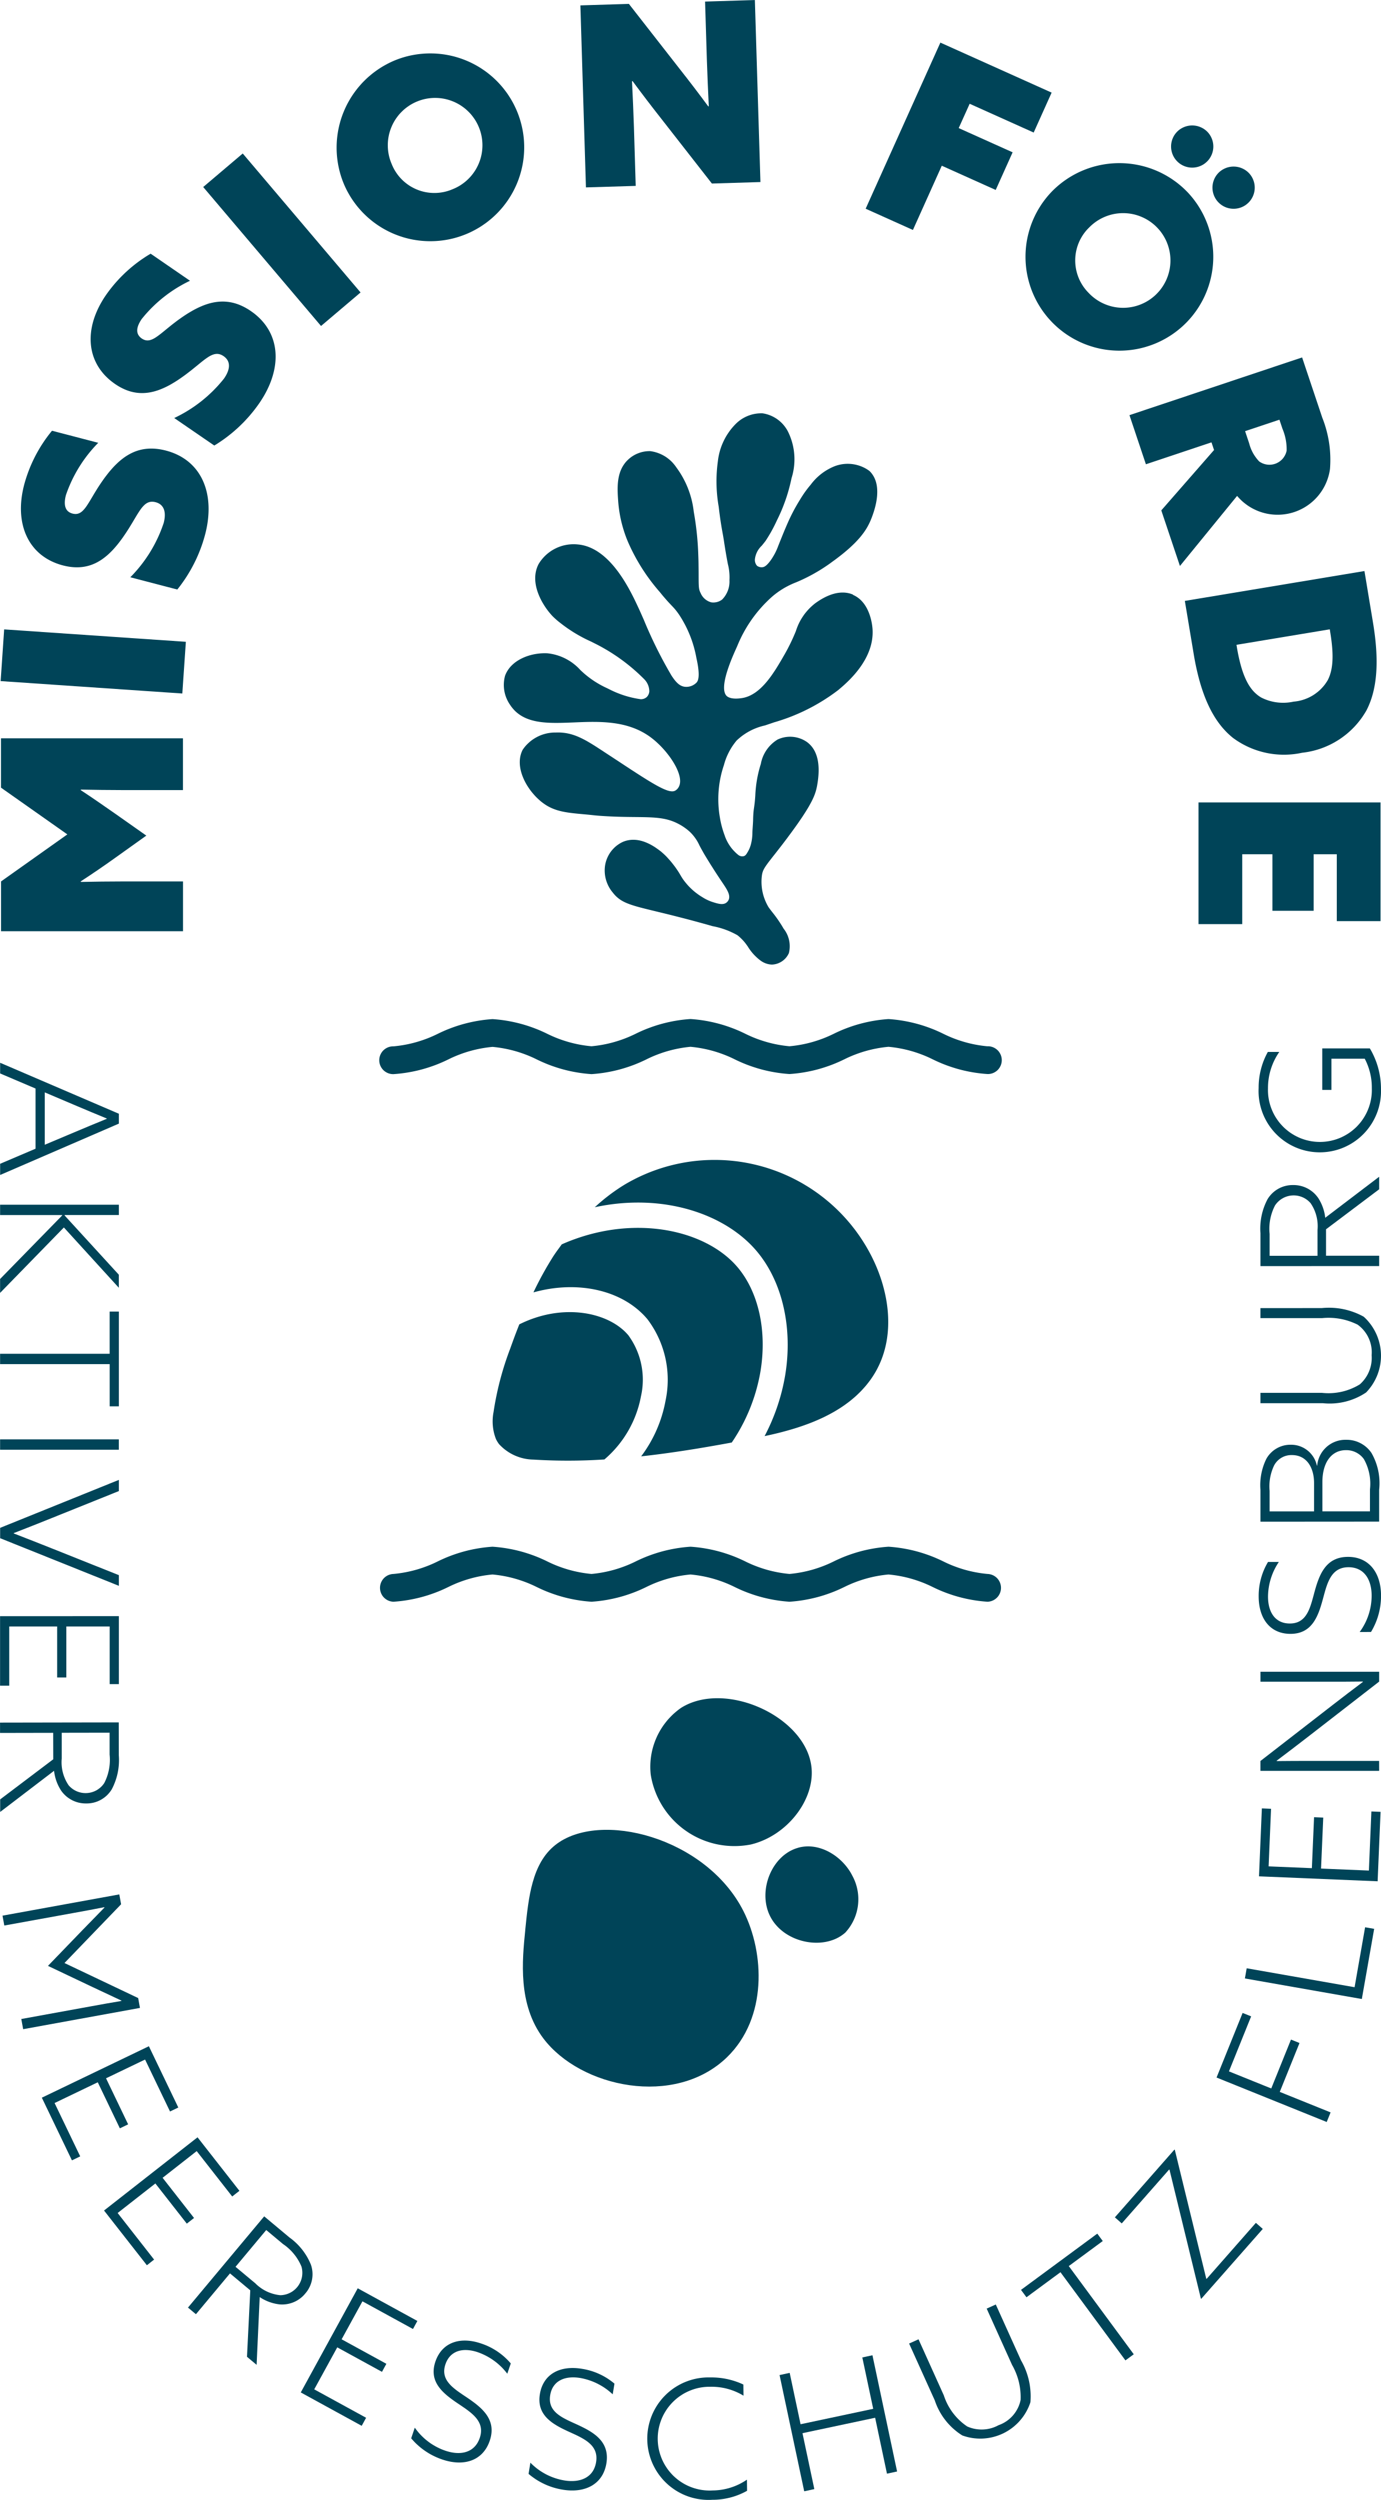
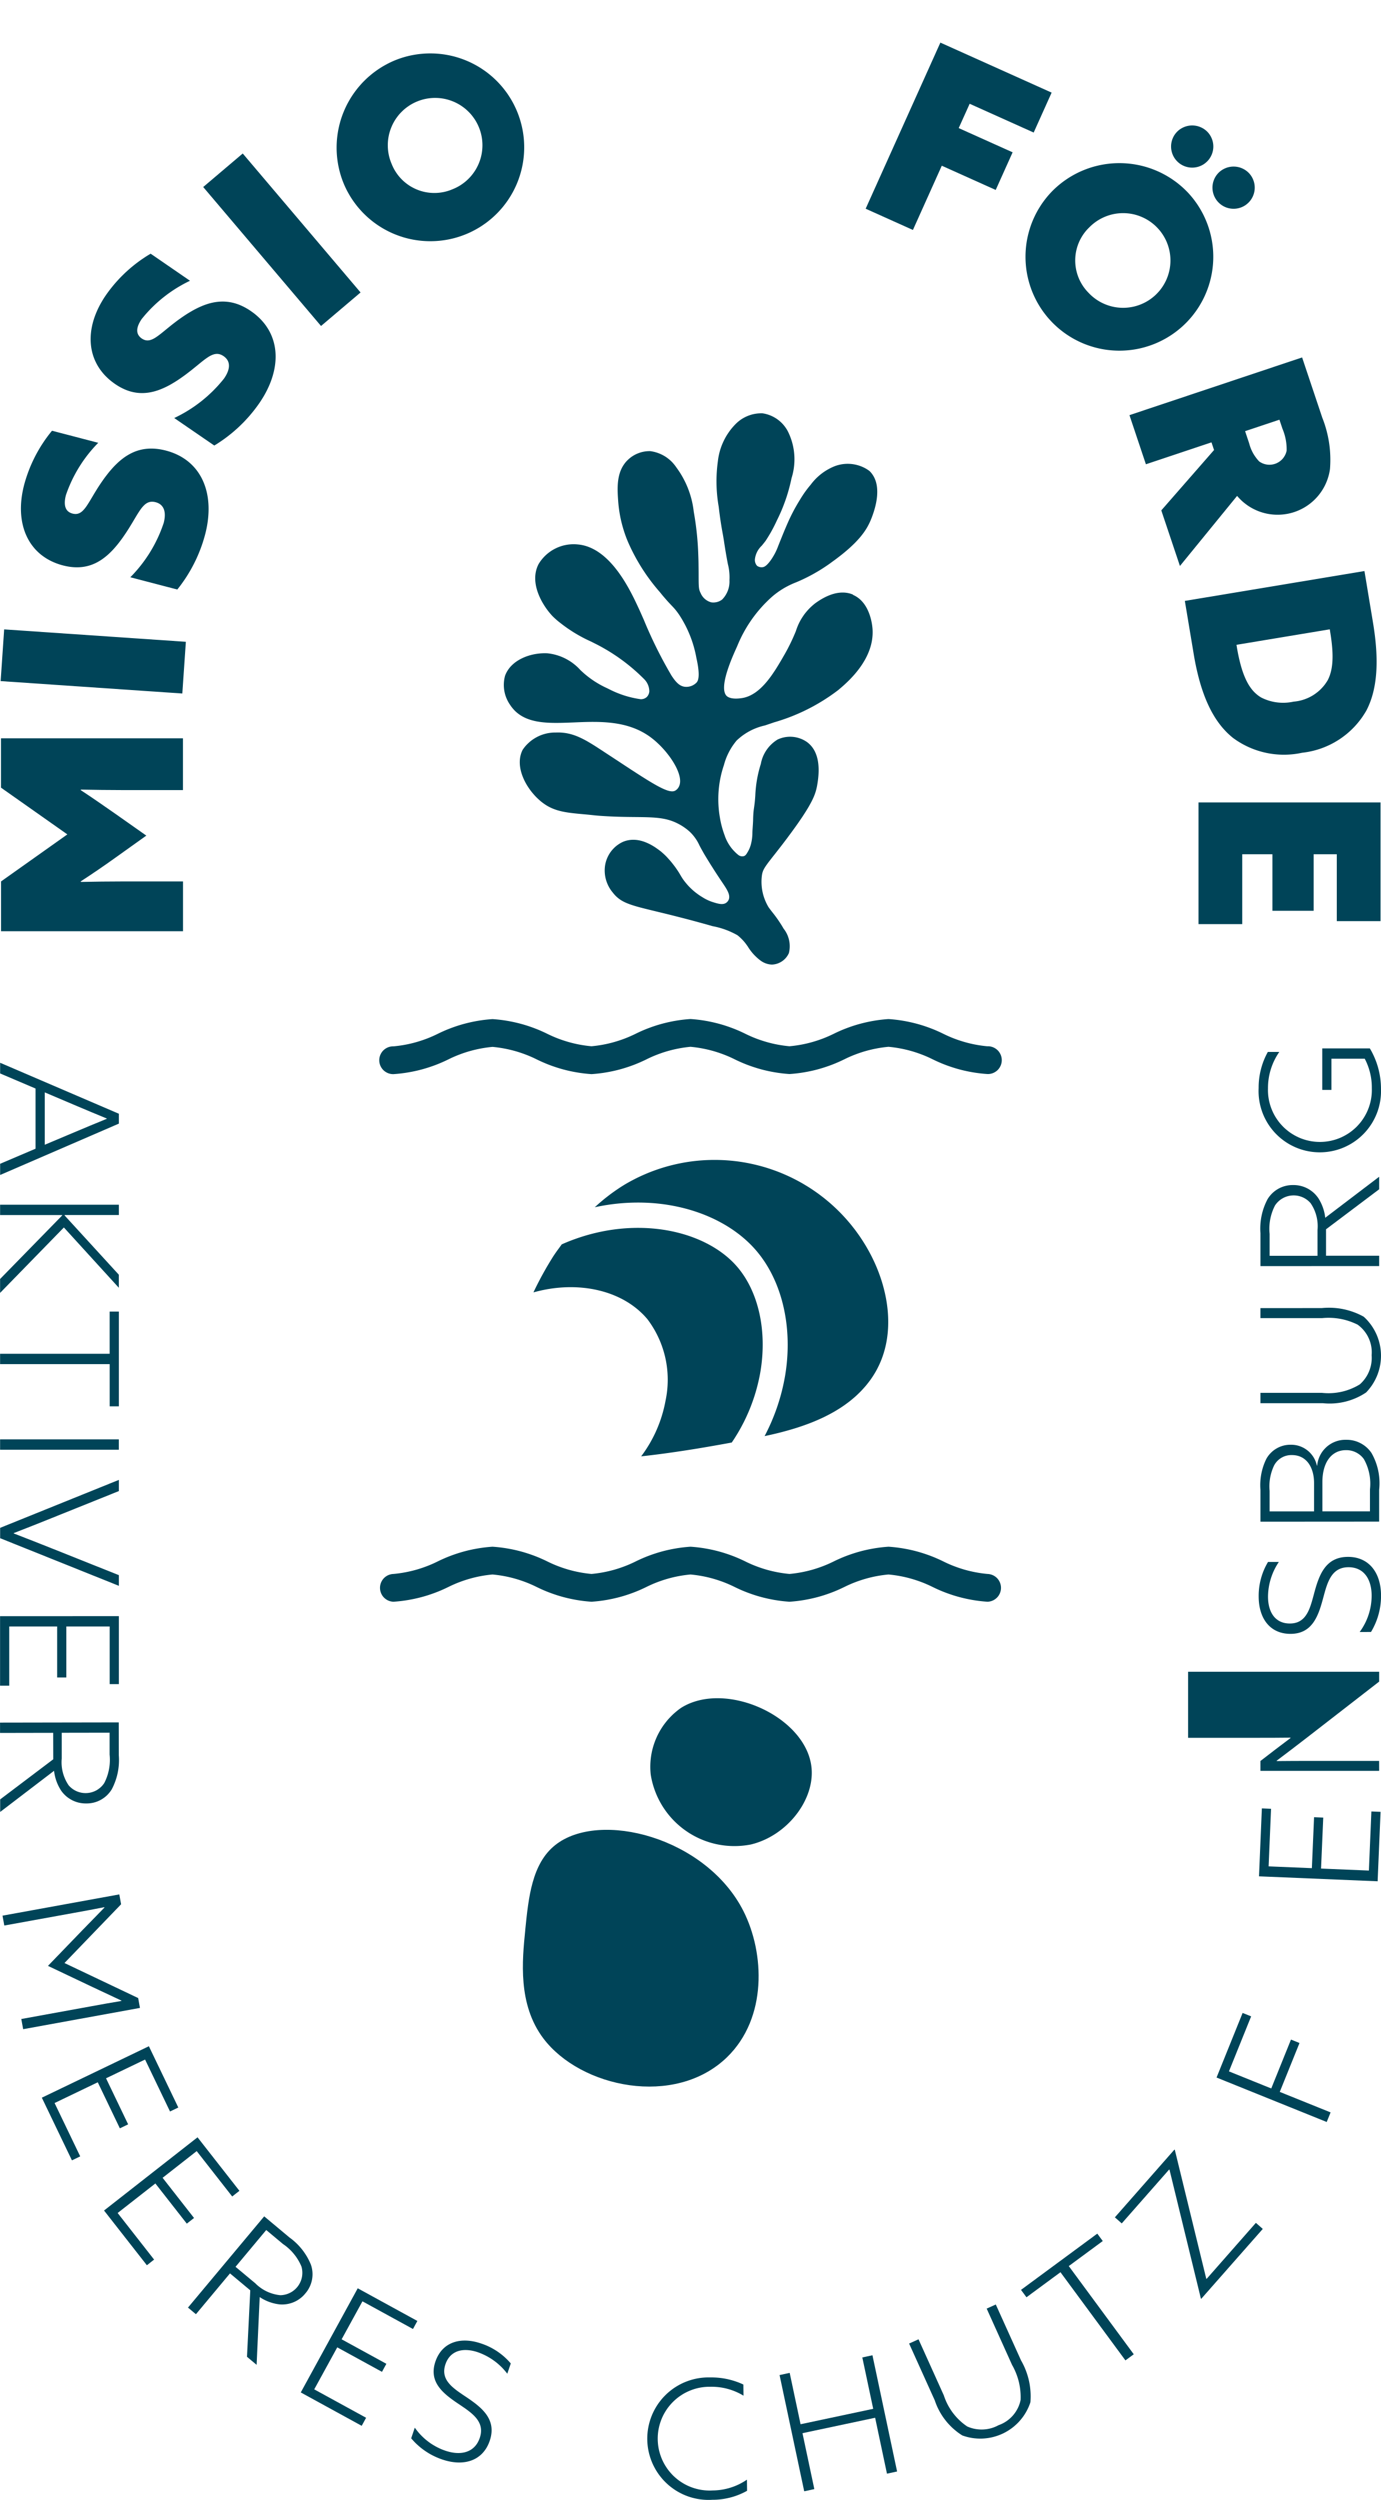
<svg xmlns="http://www.w3.org/2000/svg" width="125.966" height="227.98" viewBox="0 0 125.966 227.98">
  <g id="Mission_Foerde_Emblem" transform="translate(-87.857 -29.934)">
    <path id="Pfad_47" data-name="Pfad 47" d="M135.893,206.392c.3-2.982.612-6.044,2.72-7.734,4.041-3.24,13.788-.716,17.186,6.015,1.927,3.818,2.188,9.735-1.5,13.32-4.744,4.6-13.363,2.784-16.757-1.719-2.334-3.1-1.927-7.106-1.646-9.881" transform="translate(-0.127 -0.443)" fill="#004458" />
    <path id="Pfad_48" data-name="Pfad 48" d="M150.139,186.1a6.547,6.547,0,0,0-2.769,6.092,7.73,7.73,0,0,0,9.137,6.368c3.266-.782,5.778-4,5.537-6.923-.387-4.688-7.835-8.1-11.905-5.537" transform="translate(-0.157 -0.411)" fill="#004458" />
-     <path id="Pfad_49" data-name="Pfad 49" d="M160.858,198.893c-2.421.66-3.726,3.916-2.578,6.23,1.24,2.5,5,3.205,6.874,1.5a4.48,4.48,0,0,0,.645-5.155c-.872-1.753-2.964-3.117-4.941-2.578" transform="translate(-0.185 -0.447)" fill="#004458" />
    <path id="Pfad_50" data-name="Pfad 50" d="M178.022,125.6a1.267,1.267,0,1,1,0,2.533,13.247,13.247,0,0,1-4.995-1.341,11.415,11.415,0,0,0-4.035-1.144,11.415,11.415,0,0,0-4.035,1.144,13.247,13.247,0,0,1-4.995,1.341,13.247,13.247,0,0,1-4.995-1.341,11.415,11.415,0,0,0-4.035-1.144A11.415,11.415,0,0,0,146.9,126.8a13.247,13.247,0,0,1-4.995,1.341,13.247,13.247,0,0,1-4.995-1.341,11.409,11.409,0,0,0-4.035-1.144,11.415,11.415,0,0,0-4.035,1.144,13.247,13.247,0,0,1-4.995,1.341,1.267,1.267,0,1,1,0-2.533,11.407,11.407,0,0,0,4.035-1.143,13.253,13.253,0,0,1,4.995-1.342,13.248,13.248,0,0,1,4.995,1.342A11.413,11.413,0,0,0,141.9,125.6a11.412,11.412,0,0,0,4.035-1.143,13.248,13.248,0,0,1,4.995-1.342,13.248,13.248,0,0,1,4.995,1.342,11.413,11.413,0,0,0,4.035,1.143A11.412,11.412,0,0,0,164,124.461a13.248,13.248,0,0,1,4.995-1.342,13.248,13.248,0,0,1,4.995,1.342,11.412,11.412,0,0,0,4.035,1.143" transform="translate(-0.092 -0.247)" fill="#004458" fill-rule="evenodd" />
    <path id="Pfad_51" data-name="Pfad 51" d="M178.022,173.852a1.267,1.267,0,0,1,0,2.533,13.247,13.247,0,0,1-4.995-1.341,11.415,11.415,0,0,0-4.035-1.144,11.415,11.415,0,0,0-4.035,1.144,13.247,13.247,0,0,1-4.995,1.341,13.247,13.247,0,0,1-4.995-1.341,11.415,11.415,0,0,0-4.035-1.144,11.415,11.415,0,0,0-4.035,1.144,13.246,13.246,0,0,1-4.995,1.341,13.246,13.246,0,0,1-4.995-1.341,11.41,11.41,0,0,0-4.035-1.144,11.415,11.415,0,0,0-4.035,1.144,13.246,13.246,0,0,1-4.995,1.341,1.267,1.267,0,0,1,0-2.533,11.389,11.389,0,0,0,4.035-1.144,13.269,13.269,0,0,1,4.995-1.341,13.265,13.265,0,0,1,4.995,1.341,11.394,11.394,0,0,0,4.035,1.144,11.394,11.394,0,0,0,4.035-1.144,13.265,13.265,0,0,1,4.995-1.341,13.264,13.264,0,0,1,4.995,1.341,11.394,11.394,0,0,0,4.035,1.144A11.394,11.394,0,0,0,164,172.708a13.265,13.265,0,0,1,4.995-1.341,13.265,13.265,0,0,1,4.995,1.341,11.394,11.394,0,0,0,4.035,1.144" transform="translate(-0.092 -0.374)" fill="#004458" fill-rule="evenodd" />
    <path id="Pfad_52" data-name="Pfad 52" d="M139.225,143.717c-.263.367-.54.726-.783,1.106a30.941,30.941,0,0,0-1.8,3.274c3.975-1.115,8.125-.257,10.392,2.437a9.148,9.148,0,0,1,1.658,7.436,12.023,12.023,0,0,1-2.224,5.08c2.774-.305,5.536-.756,8.265-1.262a16.391,16.391,0,0,0,2.615-6.469c.621-3.716-.174-7.291-2.125-9.563-2.933-3.413-9.567-4.883-16-2.04" transform="translate(-0.129 -0.297)" fill="#004458" />
-     <path id="Pfad_53" data-name="Pfad 53" d="M146.442,157.592a6.872,6.872,0,0,0-1.157-5.57c-1.769-2.1-5.955-2.979-9.942-.988q-.431,1.086-.82,2.188a27.645,27.645,0,0,0-1.53,5.819,4.419,4.419,0,0,0,.224,2.46,2.6,2.6,0,0,0,.283.458,4.335,4.335,0,0,0,3.144,1.407,50.445,50.445,0,0,0,6.463-.013,9.962,9.962,0,0,0,3.334-5.761" transform="translate(-0.119 -0.318)" fill="#004458" />
    <path id="Pfad_54" data-name="Pfad 54" d="M167.48,144.75a16.061,16.061,0,0,0-22.559-6.466,17.292,17.292,0,0,0-2.668,2.031c6.085-1.315,11.776.521,14.714,3.94,2.389,2.78,3.377,7.049,2.646,11.424a18.5,18.5,0,0,1-1.871,5.509c3.607-.761,7.488-2.08,9.692-5.187,2.371-3.341,1.827-7.763.046-11.25" transform="translate(-0.144 -0.281)" fill="#004458" />
    <path id="Pfad_55" data-name="Pfad 55" d="M165.791,84.265c-.671-.29-1.809-.393-3.416.761a5.1,5.1,0,0,0-1.8,2.562,17.789,17.789,0,0,1-1.028,2.123c-.941,1.635-2.109,3.667-3.832,3.979-.981.166-1.348-.078-1.461-.192-.751-.765.538-3.587.961-4.516a12.108,12.108,0,0,1,3.189-4.531,7.4,7.4,0,0,1,2.169-1.3,15.708,15.708,0,0,0,3.343-1.9c2.379-1.715,3.089-2.856,3.468-3.744.4-.947,1.206-3.282-.11-4.531a3.345,3.345,0,0,0-3.14-.432,5.048,5.048,0,0,0-2.206,1.692,9.861,9.861,0,0,0-.977,1.367,16.42,16.42,0,0,0-1.022,1.9c-.379.83-.885,2.117-1.035,2.5a5.441,5.441,0,0,1-.5.958c-.305.467-.591.75-.808.793a.7.7,0,0,1-.549-.116.79.79,0,0,1-.2-.611,2.013,2.013,0,0,1,.633-1.233c.106-.134.219-.271.335-.424a13.268,13.268,0,0,0,1.025-1.848,15.589,15.589,0,0,0,1.349-3.883,5.7,5.7,0,0,0-.289-4.17,3.125,3.125,0,0,0-2.351-1.74,3.29,3.29,0,0,0-2.436.951,5.724,5.724,0,0,0-1.644,3.414,13.421,13.421,0,0,0,.074,4.148c.143,1.221.269,1.926.374,2.5.07.387.116.69.143.879l.02.125c.124.787.222,1.326.3,1.728a4.853,4.853,0,0,1,.145,1.475,2.328,2.328,0,0,1-.669,1.764,1.322,1.322,0,0,1-.976.257,1.452,1.452,0,0,1-.987-.855c-.175-.335-.176-.582-.18-1.5,0-.262,0-.578-.007-.965,0-.338-.011-.679-.024-1.018a27.483,27.483,0,0,0-.414-3.935,8.325,8.325,0,0,0-1.6-4.053,3.369,3.369,0,0,0-2.369-1.466,2.859,2.859,0,0,0-2.044.8c-1.081,1.04-.965,2.6-.873,3.849a11.732,11.732,0,0,0,.872,3.592,17.58,17.58,0,0,0,2.91,4.6c.511.633.818.958,1.065,1.219a5.783,5.783,0,0,1,.823,1.04,10.529,10.529,0,0,1,1.461,3.779c.4,1.781.112,2.112,0,2.237a1.294,1.294,0,0,1-1.114.366c-.467-.082-.79-.45-1.162-1.017a40.03,40.03,0,0,1-2.522-5.079c-.176-.4-.325-.74-.443-.993-.778-1.684-2.6-5.627-5.587-5.885a3.726,3.726,0,0,0-3.569,1.79c-.9,1.739.372,3.8,1.266,4.744a6.879,6.879,0,0,0,.735.642,13.281,13.281,0,0,0,2.743,1.664c.165.08.331.164.5.249a17.116,17.116,0,0,1,4.381,3.192,1.588,1.588,0,0,1,.474,1.125.816.816,0,0,1-.232.51.786.786,0,0,1-.554.2,8.981,8.981,0,0,1-2.76-.854l-.341-.168a8.643,8.643,0,0,1-2.4-1.638,4.7,4.7,0,0,0-3.012-1.529c-1.522-.075-3.334.6-3.858,2.047a3.173,3.173,0,0,0,.462,2.661c1.173,1.791,3.41,1.693,5.78,1.6,2.34-.1,4.986-.213,7.11,1.407,1.544,1.18,2.986,3.351,2.531,4.389a.842.842,0,0,1-.374.428c-.6.32-2.094-.655-5.348-2.8l-1.069-.7c-1.718-1.131-2.842-1.868-4.452-1.806a3.594,3.594,0,0,0-3.028,1.563c-.782,1.494.248,3.53,1.616,4.684,1.133.954,2.245,1.055,4.089,1.221.186.017.349.033.511.05.237.026.474.052.775.075,1.317.095,2.355.106,3.27.115,1.783.021,2.859.032,4.014.663a4.948,4.948,0,0,1,.956.677,3.983,3.983,0,0,1,.885,1.245c.136.258.3.564.527.943.331.553.931,1.512,1.533,2.4l.04.062c.384.566.744,1.1.577,1.531a.683.683,0,0,1-.241.305c-.314.218-.787.067-1.206-.065a4.033,4.033,0,0,1-.967-.456,5.782,5.782,0,0,1-1.806-1.7c-.081-.123-.136-.216-.193-.315-.087-.149-.177-.305-.366-.574a8.921,8.921,0,0,0-.737-.925,5.911,5.911,0,0,0-.69-.661c-.482-.372-1.949-1.511-3.467-.858a2.861,2.861,0,0,0-1.619,2.211,3.125,3.125,0,0,0,.7,2.391c.736.954,1.571,1.156,4.051,1.754l.129.032c1.772.426,3.477.873,4.93,1.292a7.26,7.26,0,0,1,2.274.828,4.37,4.37,0,0,1,.9.969l.04.056a4.544,4.544,0,0,0,1.149,1.273,1.848,1.848,0,0,0,1.042.378h.025a1.761,1.761,0,0,0,1.538-1.055,2.583,2.583,0,0,0-.484-2.222,12.018,12.018,0,0,0-1.035-1.507c-.124-.156-.233-.3-.334-.443a4.484,4.484,0,0,1-.621-2.816c.066-.587.234-.818,1.125-1.948.354-.452.8-1.014,1.358-1.769,2.114-2.843,2.409-3.738,2.558-4.54.357-1.947.046-3.292-.926-4a2.686,2.686,0,0,0-2.67-.226,3.285,3.285,0,0,0-1.532,2.221,11.151,11.151,0,0,0-.507,2.91c-.038.564-.078.834-.111,1.072-.027.187-.05.346-.066.6s-.018.387-.021.5c0,0,0,.1-.007.2-.008.19-.033.54-.037.6-.035.479-.007.443-.036.743a4.042,4.042,0,0,1-.109.664,2.708,2.708,0,0,1-.3.742c-.125.208-.2.335-.358.385a.579.579,0,0,1-.468-.082,3.849,3.849,0,0,1-1.293-1.844,8.5,8.5,0,0,1-.42-1.585,9.688,9.688,0,0,1,.367-4.8,5.748,5.748,0,0,1,1.159-2.234,5.411,5.411,0,0,1,2.57-1.371l.047-.015c.248-.084.513-.172.8-.272a17.667,17.667,0,0,0,5.848-2.943c.818-.685,3.305-2.775,3.132-5.545-.026-.406-.234-2.468-1.785-3.137" transform="translate(-0.122 -0.1)" fill="#004458" />
    <path id="Pfad_56" data-name="Pfad 56" d="M104.551,115.04h-16.6V110.5L94,106.21l-6.054-4.265v-4.5h16.6v4.724H99.138c-1.307,0-2.753-.023-3.9-.046l-.023.046c1.055.688,2.132,1.445,3.188,2.179l2.8,1.972-2.8,2c-1.055.757-2.132,1.491-3.188,2.179l.023.046c1.146-.024,2.592-.046,3.9-.046h5.413Z" transform="translate(0 -0.179)" fill="#004458" />
    <rect id="Rechteck_14" data-name="Rechteck 14" width="4.727" height="16.611" transform="translate(87.915 92.05) rotate(-86.092)" fill="#004458" />
    <path id="Pfad_57" data-name="Pfad 57" d="M99.749,82.684a12.733,12.733,0,0,0,3.042-4.946c.243-.933.083-1.685-.738-1.9-1.154-.3-1.49.987-2.733,2.844-1.479,2.223-3.118,3.6-5.715,2.921-3.132-.815-4.478-3.75-3.541-7.347a13.046,13.046,0,0,1,2.542-4.935l4.218,1.1A12.555,12.555,0,0,0,93.872,75.2c-.218.845-.1,1.491.607,1.677,1.044.271,1.367-.972,2.565-2.747,1.541-2.278,3.241-3.708,5.95-3,3.242.845,4.553,3.913,3.581,7.643a13.535,13.535,0,0,1-2.541,5.029Z" transform="translate(-0.005 -0.104)" fill="#004458" />
    <path id="Pfad_58" data-name="Pfad 58" d="M103.771,68.119a12.709,12.709,0,0,0,4.547-3.607c.547-.793.653-1.555-.045-2.036-.982-.677-1.736.419-3.539,1.739-2.148,1.583-4.158,2.316-6.367.794-2.663-1.835-2.925-5.053-.818-8.111a13.02,13.02,0,0,1,4.072-3.767L105.21,55.6a12.525,12.525,0,0,0-4.4,3.483c-.495.718-.607,1.365,0,1.782.887.61,1.616-.447,3.346-1.705,2.226-1.614,4.312-2.377,6.615-.789,2.758,1.9,2.942,5.229.756,8.4a13.528,13.528,0,0,1-4.1,3.857Z" transform="translate(-0.022 -0.061)" fill="#004458" />
    <rect id="Rechteck_15" data-name="Rechteck 15" width="4.726" height="16.611" transform="matrix(0.763, -0.647, 0.647, 0.763, 106.392, 46.99)" fill="#004458" />
    <path id="Pfad_59" data-name="Pfad 59" d="M124.083,35.4a8.564,8.564,0,1,1-4.756,11.379A8.619,8.619,0,0,1,124.083,35.4m5.105,11.816a4.316,4.316,0,1,0-5.523-2.312,4.189,4.189,0,0,0,5.523,2.312" transform="translate(-0.081 -0.012)" fill="#004458" />
-     <path id="Pfad_60" data-name="Pfad 60" d="M148.346,40.8c-.955-1.211-1.791-2.31-2.654-3.477l-.046.024c.067,1.4.133,2.819.176,4.219l.162,5.321-4.54.138-.507-16.6,4.425-.136,4.588,5.875c.954,1.21,1.792,2.309,2.654,3.477l.045-.024c-.065-1.4-.132-2.821-.175-4.22l-.163-5.32,4.541-.14.508,16.6-4.427.136Z" transform="translate(-0.141 0)" fill="#004458" />
    <path id="Pfad_61" data-name="Pfad 61" d="M173.842,33.83l10.148,4.561-1.637,3.641-5.839-2.624-1,2.218,4.918,2.21-1.543,3.432-4.918-2.21-2.633,5.859-4.311-1.938Z" transform="translate(-0.21 -0.01)" fill="#004458" />
    <path id="Pfad_62" data-name="Pfad 62" d="M196.461,47.529a8.564,8.564,0,1,1-12.33-.181,8.619,8.619,0,0,1,12.33.181m-9.068,9.136a4.317,4.317,0,1,0,.092-5.987,4.189,4.189,0,0,0-.092,5.987m10.831-14.691a1.927,1.927,0,1,1-2.742-.006,1.945,1.945,0,0,1,2.742.006M202,45.724a1.928,1.928,0,1,1-2.742-.006,1.944,1.944,0,0,1,2.742.006" transform="translate(-0.248 -0.03)" fill="#004458" />
    <path id="Pfad_63" data-name="Pfad 63" d="M206.9,62.619l1.842,5.5a10.386,10.386,0,0,1,.7,4.679,4.823,4.823,0,0,1-8.471,2.448l-5.215,6.392-1.7-5.07,4.811-5.505-.233-.7-5.982,2-1.5-4.481Zm-4.829,7.834a3.694,3.694,0,0,0,.917,1.653,1.6,1.6,0,0,0,2.5-.982,4.791,4.791,0,0,0-.38-2l-.276-.827L201.7,69.343Z" transform="translate(-0.273 -0.087)" fill="#004458" />
    <path id="Pfad_64" data-name="Pfad 64" d="M212.6,82.15l.781,4.708c.564,3.394.424,6.045-.6,8.006a7.694,7.694,0,0,1-5.869,3.859,7.8,7.8,0,0,1-6.294-1.349c-1.741-1.385-2.95-3.765-3.6-7.7l-.8-4.8Zm-11.642,6.911c.492,2.965,1.28,4.066,2.233,4.629a4.413,4.413,0,0,0,2.945.371,3.974,3.974,0,0,0,3.116-1.959c.581-1.12.516-2.644.21-4.477l-.026-.159-8.508,1.413Z" transform="translate(-0.287 -0.138)" fill="#004458" />
    <path id="Pfad_65" data-name="Pfad 65" d="M214.07,103.309v10.825h-3.99v-6.1h-2.111v5.159h-3.76v-5.159h-2.753v6.375h-3.99v-11.1Z" transform="translate(-0.29 -0.194)" fill="#004458" />
    <path id="Pfad_66" data-name="Pfad 66" d="M98.7,131.764v.9l-10.831,4.685v-1.021l3.231-1.376v-5.487l-3.231-1.376v-.974Zm-4.085,1.7c.987-.417,1.991-.835,2.978-1.237v-.03c-.942-.387-1.87-.774-2.962-1.238l-2.693-1.144v4.777Z" transform="translate(0 -0.257)" fill="#004458" />
    <path id="Pfad_67" data-name="Pfad 67" d="M98.7,140.094v.943H93.76l-.016.031,4.952,5.412v1.19l-5.012-5.5-5.819,5.968v-1.268l5.668-5.8-.014-.031H87.866v-.943Z" transform="translate(0 -0.292)" fill="#004458" />
    <path id="Pfad_68" data-name="Pfad 68" d="M97.859,153.714v-3.85H98.7v8.643h-.838v-3.85H87.865v-.944Z" transform="translate(0 -0.317)" fill="#004458" />
    <rect id="Rechteck_16" data-name="Rechteck 16" width="10.83" height="0.943" transform="translate(87.866 161.204)" fill="#004458" />
    <path id="Pfad_69" data-name="Pfad 69" d="M98.7,173.946v.973l-10.83-4.344v-.944l10.83-4.375v1.02l-6.074,2.442c-1.151.465-2.365.945-3.516,1.392v.031c1.167.448,2.379.928,3.545,1.392Z" transform="translate(0 -0.358)" fill="#004458" />
    <path id="Pfad_70" data-name="Pfad 70" d="M98.7,177.715v6.2h-.838v-5.257H93.908v4.654H93.07v-4.654H88.7v5.4h-.837v-6.338Z" transform="translate(0 -0.391)" fill="#004458" />
    <path id="Pfad_71" data-name="Pfad 71" d="M98.688,187.431l.006,3a5.706,5.706,0,0,1-.637,3.094,2.671,2.671,0,0,1-2.332,1.3,2.733,2.733,0,0,1-2.291-1.17,4.135,4.135,0,0,1-.646-1.808L87.873,195.6l0-1.145,4.841-3.658-.006-2.413-4.847.01,0-.943Zm-5.2,3.3a3.723,3.723,0,0,0,.633,2.442,2.038,2.038,0,0,0,3.245-.207,4.617,4.617,0,0,0,.489-2.6l0-1.995-4.367.008Z" transform="translate(0 -0.417)" fill="#004458" />
    <path id="Pfad_72" data-name="Pfad 72" d="M95.38,206.419c.666-.686,1.369-1.412,2.011-2.064l-.02-.027c-.851.171-1.792.342-2.719.511L88.251,206l-.164-.9,10.653-1.939.164.9-5.165,5.359,6.721,3.194.164.9L89.97,215.454l-.17-.929,6.4-1.165c.928-.169,1.87-.339,2.726-.48l.009-.033c-.83-.384-1.745-.816-2.61-1.224l-4.092-1.943Z" transform="translate(-0.001 -0.459)" fill="#004458" />
    <path id="Pfad_73" data-name="Pfad 73" d="M101.447,217.044l2.684,5.589-.756.363-2.275-4.738-3.561,1.71,2.016,4.2-.755.364-2.015-4.2-3.939,1.892,2.338,4.866-.756.362-2.745-5.715Z" transform="translate(-0.01 -0.495)" fill="#004458" />
    <path id="Pfad_74" data-name="Pfad 74" d="M105.9,225.371l3.82,4.881-.658.517-3.239-4.139-3.109,2.435,2.867,3.665-.66.516-2.867-3.664-3.441,2.693,3.325,4.249-.658.517-3.908-4.992Z" transform="translate(-0.025 -0.517)" fill="#004458" />
    <path id="Pfad_75" data-name="Pfad 75" d="M112,232.6l2.3,1.922A5.7,5.7,0,0,1,116.259,237a2.668,2.668,0,0,1-.5,2.623,2.726,2.726,0,0,1-2.369,1.005,4.126,4.126,0,0,1-1.8-.665l-.281,6.179-.878-.734.3-6.06-1.85-1.546-3.107,3.723-.725-.605Zm-.809,6.108a3.717,3.717,0,0,0,2.278,1.083,2.04,2.04,0,0,0,1.926-2.622,4.624,4.624,0,0,0-1.677-2.043l-1.532-1.279-2.8,3.355Z" transform="translate(-0.045 -0.536)" fill="#004458" />
    <path id="Pfad_76" data-name="Pfad 76" d="M120.56,239.179l5.44,2.979-.4.734-4.609-2.525-1.9,3.464,4.081,2.235-.4.734-4.08-2.235-2.1,3.831,4.731,2.591-.4.736-5.559-3.046Z" transform="translate(-0.073 -0.554)" fill="#004458" />
    <path id="Pfad_77" data-name="Pfad 77" d="M125.792,251.9a5.607,5.607,0,0,0,2.78,2.1c1.42.484,2.687.174,3.143-1.157.518-1.515-.733-2.3-1.984-3.141-1.382-.931-2.692-1.978-2.057-3.831.6-1.755,2.256-2.3,4.174-1.644a6.032,6.032,0,0,1,2.7,1.82l-.32.935a5.737,5.737,0,0,0-2.668-1.953c-1.375-.469-2.544-.157-2.971,1.089-.5,1.458.732,2.209,1.929,3.012,1.367.925,2.78,2.007,2.107,3.974-.615,1.8-2.336,2.38-4.327,1.7a6.35,6.35,0,0,1-2.836-1.932Z" transform="translate(-0.1 -0.566)" fill="#004458" />
-     <path id="Pfad_78" data-name="Pfad 78" d="M136.364,255.1a5.6,5.6,0,0,0,3.085,1.619c1.479.244,2.677-.27,2.906-1.658.263-1.579-1.1-2.154-2.467-2.776-1.516-.69-2.979-1.509-2.657-3.443.3-1.831,1.848-2.636,3.845-2.3a6.021,6.021,0,0,1,2.957,1.353l-.162.974a5.754,5.754,0,0,0-2.949-1.489c-1.434-.238-2.536.262-2.751,1.561-.253,1.52,1.083,2.061,2.394,2.657,1.5.688,3.069,1.524,2.73,3.576-.312,1.875-1.911,2.732-3.985,2.39a6.338,6.338,0,0,1-3.113-1.442Z" transform="translate(-0.128 -0.573)" fill="#004458" />
    <path id="Pfad_79" data-name="Pfad 79" d="M156.158,257.667a6.442,6.442,0,0,1-3.176.822,5.586,5.586,0,1,1-.174-11.159,6.842,6.842,0,0,1,3.01.646l.014,1.017a5.619,5.619,0,0,0-3.012-.812,4.732,4.732,0,1,0,.2,9.455,5.575,5.575,0,0,0,3.125-.985Z" transform="translate(-0.157 -0.575)" fill="#004458" />
    <path id="Pfad_80" data-name="Pfad 80" d="M159.153,247.108l.923-.2.993,4.685,6.625-1.406-.993-4.685.924-.2,2.248,10.6-.924.2-1.079-5.1-6.627,1.406,1.081,5.1-.923.2Z" transform="translate(-0.189 -0.57)" fill="#004458" />
    <path id="Pfad_81" data-name="Pfad 81" d="M181.21,245.76a6.554,6.554,0,0,1,.855,3.814,4.81,4.81,0,0,1-6.214,3.029,6,6,0,0,1-2.511-3.2L171,244.221l.859-.386,2.307,5.112a5.438,5.438,0,0,0,2.125,2.832,3.215,3.215,0,0,0,2.865-.11,3.1,3.1,0,0,0,2.014-2.3,5.9,5.9,0,0,0-.777-3.194l-2.318-5.14.832-.374Z" transform="translate(-0.22 -0.558)" fill="#004458" />
    <path id="Pfad_82" data-name="Pfad 82" d="M184.833,237.7l-3.1,2.285-.5-.674,6.958-5.13.5.674-3.1,2.285,5.927,8.043-.76.559Z" transform="translate(-0.247 -0.541)" fill="#004458" />
    <path id="Pfad_83" data-name="Pfad 83" d="M197.7,240.1l-.033-.007L194.8,228.325l-.033-.009-4.321,4.912-.627-.554,5.431-6.177.033.008,2.873,11.771.033.009,4.492-5.109.629.554Z" transform="translate(-0.27 -0.52)" fill="#004458" />
    <path id="Pfad_84" data-name="Pfad 84" d="M199.117,219.891,201.494,214l.778.313-2.025,5.017,3.859,1.558,1.8-4.459.777.314-1.8,4.458,4.636,1.87-.354.875Z" transform="translate(-0.294 -0.487)" fill="#004458" />
-     <path id="Pfad_85" data-name="Pfad 85" d="M201.709,210.834l.164-.929,9.841,1.728.96-5.468.827.144-1.126,6.4Z" transform="translate(-0.301 -0.466)" fill="#004458" />
    <path id="Pfad_86" data-name="Pfad 86" d="M203,201.492l.261-6.195.838.035-.222,5.251,3.945.165.2-4.649.838.035-.2,4.65,4.363.182.228-5.391.837.035-.268,6.334Z" transform="translate(-0.305 -0.438)" fill="#004458" />
-     <path id="Pfad_87" data-name="Pfad 87" d="M213.96,191.842H203.129v-.9l6.6-5.117c.956-.742,1.81-1.392,2.753-2.1l-.015-.031c-1.046.016-2.155.016-3.245.016h-6.09V182.8H213.96v.9l-6.6,5.118c-.958.742-1.811,1.39-2.754,2.1l.015.031c1.048-.015,2.154-.015,3.247-.015h6.088Z" transform="translate(-0.305 -0.405)" fill="#004458" />
+     <path id="Pfad_87" data-name="Pfad 87" d="M213.96,191.842H203.129v-.9c.956-.742,1.81-1.392,2.753-2.1l-.015-.031c-1.046.016-2.155.016-3.245.016h-6.09V182.8H213.96v.9l-6.6,5.118c-.958.742-1.811,1.39-2.754,2.1l.015.031c1.048-.015,2.154-.015,3.247-.015h6.088Z" transform="translate(-0.305 -0.405)" fill="#004458" />
    <path id="Pfad_88" data-name="Pfad 88" d="M212.181,179.15a5.6,5.6,0,0,0,1.093-3.309c0-1.5-.7-2.6-2.109-2.6-1.6,0-1.944,1.437-2.334,2.891-.435,1.609-1,3.186-2.961,3.186-1.856,0-2.9-1.392-2.9-3.417a6.028,6.028,0,0,1,.852-3.14h.987a5.75,5.75,0,0,0-.987,3.154c0,1.455.673,2.459,1.991,2.459,1.541,0,1.854-1.407,2.228-2.8.435-1.593,1-3.277,3.082-3.277,1.9,0,3.008,1.437,3.008,3.54a6.348,6.348,0,0,1-.915,3.309Z" transform="translate(-0.305 -0.377)" fill="#004458" />
    <path id="Pfad_89" data-name="Pfad 89" d="M203.131,169.061v-2.906a5.433,5.433,0,0,1,.54-2.83,2.516,2.516,0,0,1,2.229-1.284,2.4,2.4,0,0,1,2.378,1.9h.03a2.582,2.582,0,0,1,2.633-2.35,2.731,2.731,0,0,1,2.318,1.2,5.551,5.551,0,0,1,.7,3.371v2.891Zm4.891-3.525c0-1.407-.671-2.552-2.018-2.552a1.779,1.779,0,0,0-1.617.929,4.408,4.408,0,0,0-.419,2.335v1.871h4.053Zm5.1.571a4.585,4.585,0,0,0-.554-2.753,1.963,1.963,0,0,0-1.631-.819c-1.345,0-2.154,1.144-2.154,2.906v2.676h4.338Z" transform="translate(-0.305 -0.348)" fill="#004458" />
    <path id="Pfad_90" data-name="Pfad 90" d="M208.725,149.547a6.542,6.542,0,0,1,3.83.789,4.809,4.809,0,0,1,.21,6.911,5.974,5.974,0,0,1-3.951.974h-5.684v-.943h5.61a5.447,5.447,0,0,0,3.456-.774,3.218,3.218,0,0,0,1.077-2.659A3.107,3.107,0,0,0,212,151.062a5.916,5.916,0,0,0-3.232-.6h-5.639v-.913Z" transform="translate(-0.305 -0.317)" fill="#004458" />
    <path id="Pfad_91" data-name="Pfad 91" d="M203.131,145.687v-3a5.73,5.73,0,0,1,.643-3.092,2.669,2.669,0,0,1,2.333-1.3,2.726,2.726,0,0,1,2.289,1.174,4.123,4.123,0,0,1,.645,1.81l4.92-3.742v1.144l-4.846,3.648v2.413h4.846v.943Zm5.207-3.293a3.718,3.718,0,0,0-.629-2.443,2.037,2.037,0,0,0-3.245.2,4.6,4.6,0,0,0-.495,2.6v1.995h4.369Z" transform="translate(-0.305 -0.285)" fill="#004458" />
    <path id="Pfad_92" data-name="Pfad 92" d="M213.11,125.8a7.21,7.21,0,0,1,1.017,3.711,5.585,5.585,0,1,1-11.16-.094,6.692,6.692,0,0,1,.838-3.292h1.046a5.768,5.768,0,0,0-1.032,3.324,4.738,4.738,0,1,0,9.471-.016,5.632,5.632,0,0,0-.645-2.69h-3.037v2.844h-.838V125.8Z" transform="translate(-0.305 -0.254)" fill="#004458" />
  </g>
</svg>